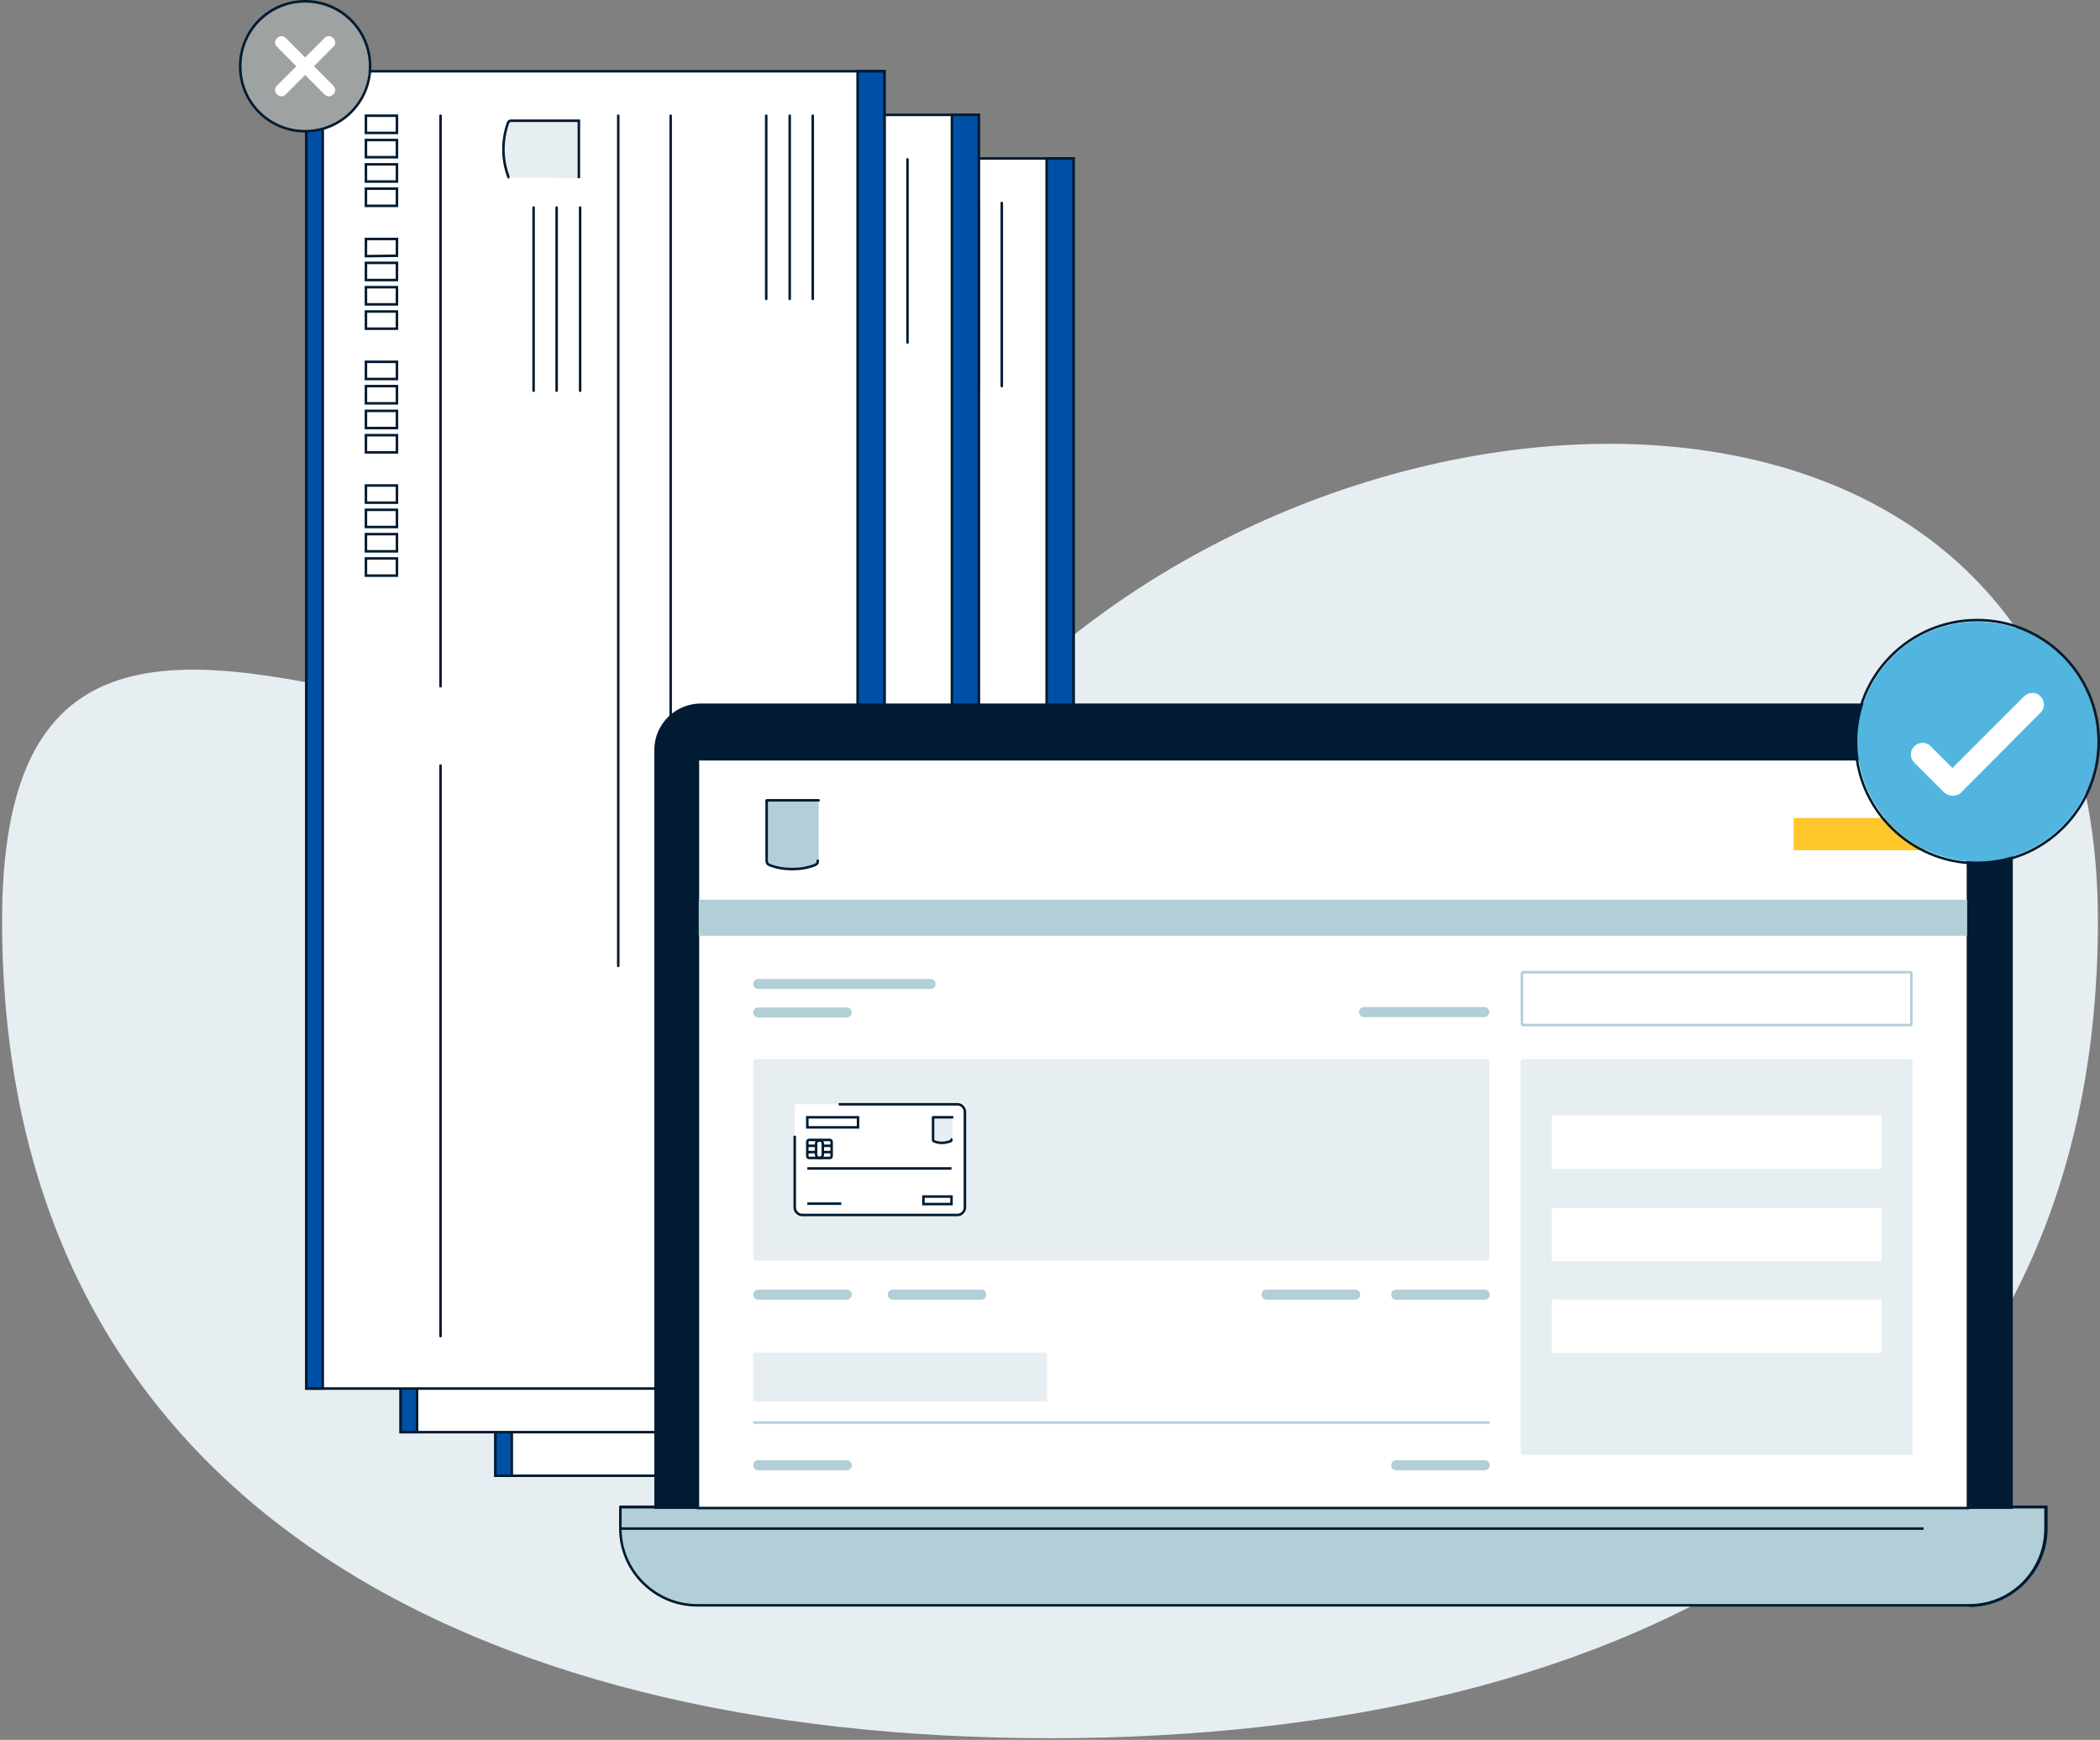
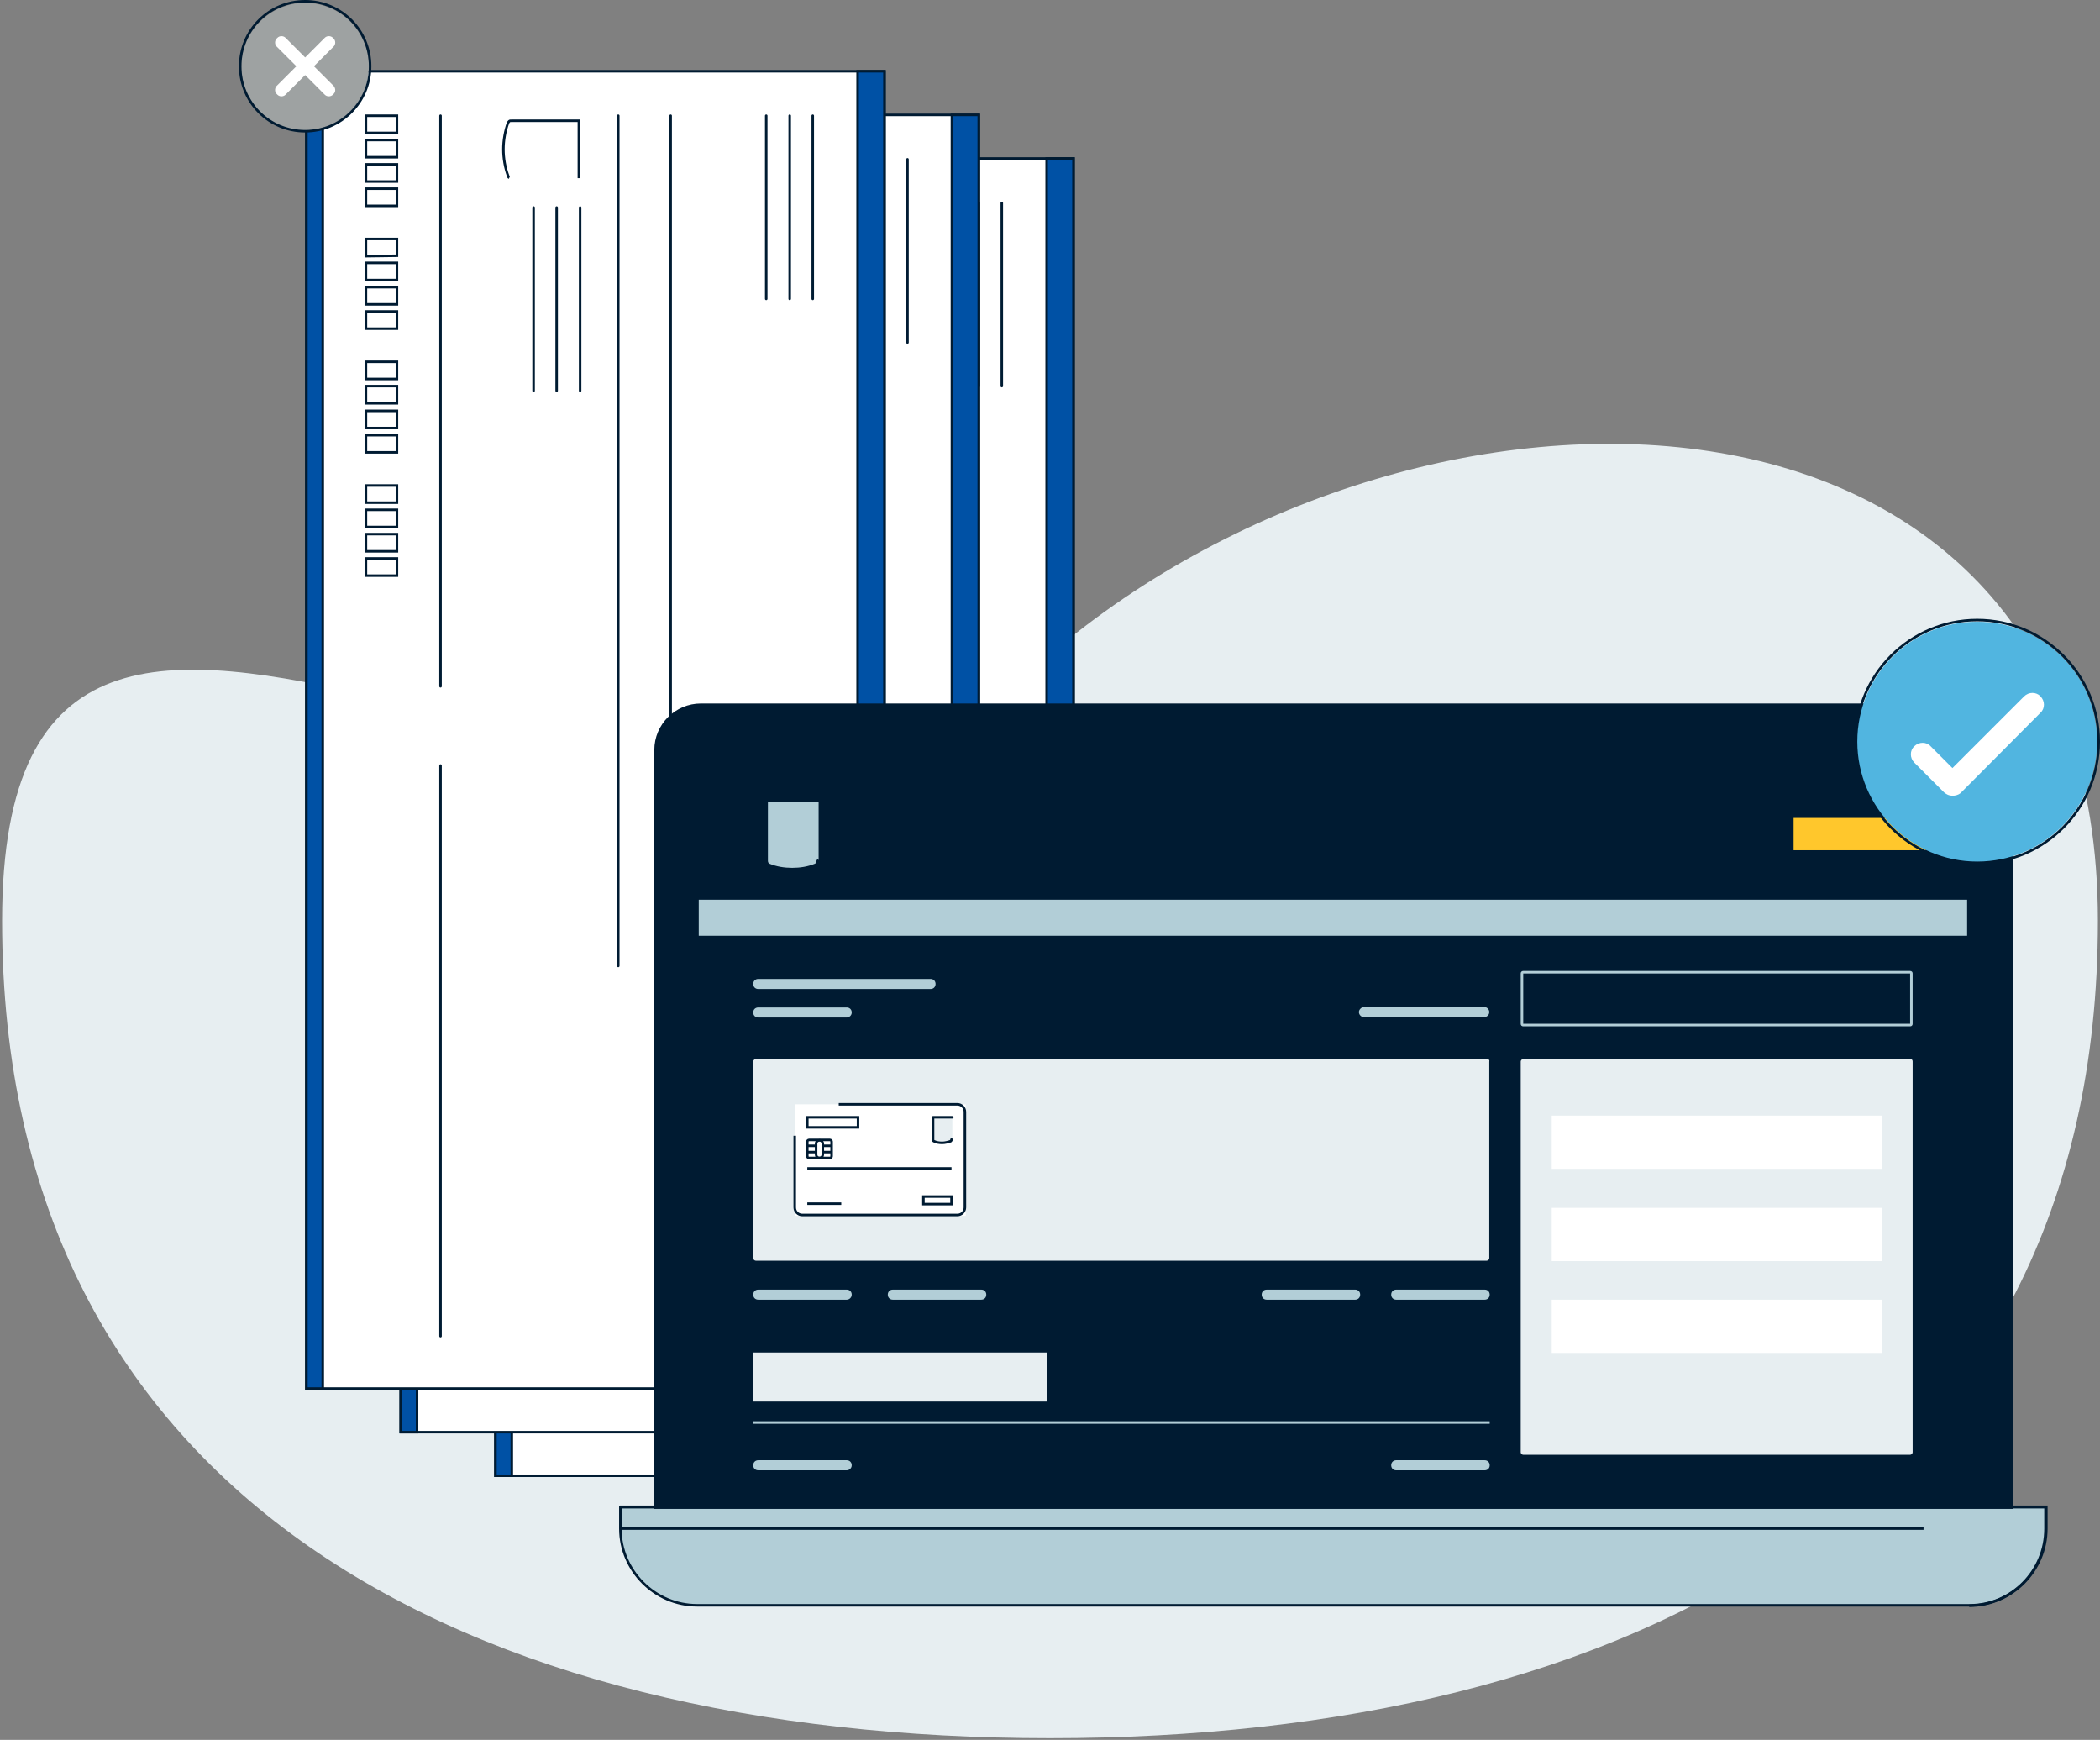
<svg xmlns="http://www.w3.org/2000/svg" width="501" height="415" viewBox="0 0 501 415" fill="none">
  <rect x="0" y="0" width="501" height="415" fill="#808080" stroke="none" />
  <path fill-rule="evenodd" clip-rule="evenodd" d="M250.5 414.6C388.6 414.6 500.5 357.7 500.5 219.6C500.5 81.5 337.5 79.6 248.2 158.1C158.9 236.7 0.5 81.5 0.5 219.6C0.5 357.7 112.4 414.6 250.5 414.6Z" fill="#E7EEF1" />
  <path d="M118.2 37.8H256.1V352H118.2V37.8Z" fill="white" stroke="#001B32" stroke-width="0.6" />
  <path d="M249.7 37.8H256.1V352H249.7V37.8Z" fill="#0051A5" stroke="#001B32" stroke-width="0.6" />
  <path d="M118.2 37.8H122.1V352H118.2V37.8Z" fill="#0051A5" stroke="#001B32" stroke-width="0.6" />
  <path d="M239 48.4V92.1" stroke="#001B32" stroke-width="0.6" stroke-miterlimit="10" stroke-linecap="round" stroke-linejoin="round" />
  <path d="M233.5 48.4V92.1" stroke="#001B32" stroke-width="0.6" stroke-miterlimit="10" stroke-linecap="round" stroke-linejoin="round" />
  <path d="M227.9 48.4V92.1" stroke="#001B32" stroke-width="0.6" stroke-miterlimit="10" stroke-linecap="round" stroke-linejoin="round" />
  <path d="M183.5 70.3V114" stroke="#001B32" stroke-width="0.6" stroke-miterlimit="10" stroke-linecap="round" stroke-linejoin="round" />
  <path d="M177.9 70.3V114" stroke="#001B32" stroke-width="0.6" stroke-miterlimit="10" stroke-linecap="round" stroke-linejoin="round" />
  <path d="M172.4 70.3V114" stroke="#001B32" stroke-width="0.6" stroke-miterlimit="10" stroke-linecap="round" stroke-linejoin="round" />
  <path d="M205.1 48.4V251.2" stroke="#001B32" stroke-width="0.6" stroke-miterlimit="10" stroke-linecap="round" stroke-linejoin="round" />
  <path d="M217.4 339.5V263.6H205.1V339.5H217.4Z" stroke="#001B32" stroke-width="0.6" stroke-miterlimit="10" stroke-linecap="round" stroke-linejoin="round" />
  <path d="M192.6 48.4V251.2" stroke="#001B32" stroke-width="0.6" stroke-miterlimit="10" stroke-linecap="round" stroke-linejoin="round" />
  <path d="M150.2 48.4V184.5" stroke="#001B32" stroke-width="0.6" stroke-miterlimit="10" stroke-linecap="round" stroke-linejoin="round" />
  <path d="M150.2 203.5V339.6" stroke="#001B32" stroke-width="0.6" stroke-miterlimit="10" stroke-linecap="round" stroke-linejoin="round" />
  <path d="M166.3 62.7C165.6 60.8 165.2 58.6 165.2 56.4C165.2 54.3 165.6 52 166.3 50.1C166.4 49.9 166.5 49.8 166.6 49.7C166.7 49.6 166.9 49.6 167.2 49.6H183.2V63.3H167.2C166.9 63.3 166.8 63.2 166.6 63.2C166.4 63.1 166.3 63 166.3 62.7Z" fill="#E7EEF1" stroke="#001B32" stroke-width="0.6" />
  <path d="M167.1 63.6C166.5 63.6 166.1 63.4 165.9 62.8C165.2 60.9 164.8 58.6 164.8 56.4C164.8 54.2 165.2 52 165.9 50C166.1 49.5 166.4 49.2 167.1 49.2H183.4V63.5" fill="#CFD5D9" />
  <path d="M166 62.8L166.6 62.6L166 62.8ZM166 50.1L165.4 49.9L166 50.1ZM183.5 49.3H184.1V48.7H183.5V49.3ZM167.1 63C166.9 63 166.8 63 166.7 62.9C166.7 62.9 166.6 62.8 166.5 62.6L165.3 63C165.4 63.3 165.6 63.7 166 63.9C166.3 64.1 166.7 64.2 167.1 64.2V63ZM166.6 62.6C165.9 60.7 165.5 58.5 165.5 56.4H164.2C164.2 58.6 164.6 61 165.3 63L166.6 62.6ZM165.5 56.5C165.5 54.4 165.9 52.2 166.6 50.3L165.4 49.9C164.7 51.9 164.3 54.3 164.3 56.5H165.5ZM166.5 50.3C166.6 50.1 166.6 50.1 166.7 50C166.8 50 166.9 49.9 167.1 49.9V48.6C166.7 48.6 166.3 48.7 166 48.9C165.7 49.1 165.5 49.4 165.4 49.7L166.5 50.3ZM167.1 49.9H183.4V48.6H167.1V49.9ZM182.8 49.3V63.6H184.1V49.3H182.8Z" fill="#001B32" />
-   <path d="M227.9 221V306.5" stroke="#001B32" stroke-width="0.6" stroke-miterlimit="10" stroke-linecap="round" stroke-linejoin="round" />
  <path d="M139.8 52.5V48.4H132.4V52.5H139.8Z" stroke="#001B32" stroke-width="0.6" stroke-miterlimit="10" />
  <path d="M139.8 58.3V54.2H132.4V58.3H139.8Z" stroke="#001B32" stroke-width="0.6" stroke-miterlimit="10" />
  <path d="M139.8 64.1V60H132.4V64.1H139.8Z" stroke="#001B32" stroke-width="0.6" stroke-miterlimit="10" />
  <path d="M139.8 69.9V65.8H132.4V69.9H139.8Z" stroke="#001B32" stroke-width="0.6" stroke-miterlimit="10" />
  <path d="M139.8 81.9V77.8H132.4V81.9H139.8Z" stroke="#001B32" stroke-width="0.6" stroke-miterlimit="10" />
  <path d="M139.8 87.7V83.6H132.4V87.7H139.8Z" stroke="#001B32" stroke-width="0.6" stroke-miterlimit="10" />
  <path d="M139.8 93.5V89.4H132.4V93.5H139.8Z" stroke="#001B32" stroke-width="0.6" stroke-miterlimit="10" />
  <path d="M139.8 99.3V95.2H132.4V99.3H139.8Z" stroke="#001B32" stroke-width="0.6" stroke-miterlimit="10" />
  <path d="M139.8 111.3V107.2H132.4V111.3H139.8Z" stroke="#001B32" stroke-width="0.6" stroke-miterlimit="10" />
  <path d="M139.8 117.1V113H132.4V117.1H139.8Z" stroke="#001B32" stroke-width="0.6" stroke-miterlimit="10" />
  <path d="M139.8 122.9V118.8H132.4V122.9H139.8Z" stroke="#001B32" stroke-width="0.6" stroke-miterlimit="10" />
  <path d="M139.8 128.7V124.6H132.4V128.7H139.8Z" stroke="#001B32" stroke-width="0.6" stroke-miterlimit="10" />
  <path d="M139.8 140.7V136.6H132.4V140.7H139.8Z" stroke="#001B32" stroke-width="0.6" stroke-miterlimit="10" />
  <path d="M139.8 146.5V142.4H132.4V146.5H139.8Z" stroke="#001B32" stroke-width="0.6" stroke-miterlimit="10" />
  <path d="M139.8 152.3V148.2H132.4V152.3H139.8Z" stroke="#001B32" stroke-width="0.6" stroke-miterlimit="10" />
  <path d="M139.8 158.1V154H132.4V158.1H139.8Z" stroke="#001B32" stroke-width="0.6" stroke-miterlimit="10" />
  <path d="M95.6 27.4H233.5V341.6H95.6V27.4Z" fill="white" stroke="#001B32" stroke-width="0.6" />
  <path d="M227.1 27.4H233.5V341.6H227.1V27.4Z" fill="#0051A5" stroke="#001B32" stroke-width="0.6" />
  <path d="M95.6 27.4H99.5V341.6H95.6V27.4Z" fill="#0051A5" stroke="#001B32" stroke-width="0.6" />
  <path d="M216.5 38V81.7" stroke="#001B32" stroke-width="0.6" stroke-miterlimit="10" stroke-linecap="round" stroke-linejoin="round" />
  <path d="M210.9 38V81.7" stroke="#001B32" stroke-width="0.6" stroke-miterlimit="10" stroke-linecap="round" stroke-linejoin="round" />
-   <path d="M205.4 38V81.7" stroke="#001B32" stroke-width="0.6" stroke-miterlimit="10" stroke-linecap="round" stroke-linejoin="round" />
  <path d="M160.9 59.9V103.6" stroke="#001B32" stroke-width="0.6" stroke-miterlimit="10" stroke-linecap="round" stroke-linejoin="round" />
  <path d="M155.4 59.9V103.6" stroke="#001B32" stroke-width="0.6" stroke-miterlimit="10" stroke-linecap="round" stroke-linejoin="round" />
  <path d="M149.9 59.9V103.6" stroke="#001B32" stroke-width="0.6" stroke-miterlimit="10" stroke-linecap="round" stroke-linejoin="round" />
  <path d="M182.6 38V240.8" stroke="#001B32" stroke-width="0.6" stroke-miterlimit="10" stroke-linecap="round" stroke-linejoin="round" />
  <path d="M194.8 329.1V253.2H182.5V329.1H194.8Z" stroke="#001B32" stroke-width="0.6" stroke-miterlimit="10" stroke-linecap="round" stroke-linejoin="round" />
  <path d="M170 38V240.8" stroke="#001B32" stroke-width="0.6" stroke-miterlimit="10" stroke-linecap="round" stroke-linejoin="round" />
  <path d="M127.6 38V174.1" stroke="#001B32" stroke-width="0.6" stroke-miterlimit="10" stroke-linecap="round" stroke-linejoin="round" />
  <path d="M127.6 193V329.1" stroke="#001B32" stroke-width="0.6" stroke-miterlimit="10" stroke-linecap="round" stroke-linejoin="round" />
  <path d="M143.7 52.3C143 50.4 142.6 48.2 142.6 46C142.6 43.9 143 41.6 143.7 39.7C143.8 39.5 143.9 39.4 144 39.3C144.1 39.2 144.3 39.2 144.6 39.2H160.6V52.9H144.6C144.3 52.9 144.2 52.8 144 52.8C143.9 52.7 143.8 52.5 143.7 52.3Z" fill="#E7EEF1" stroke="#001B32" stroke-width="0.6" />
  <path d="M144.6 53.2C144 53.2 143.6 53 143.4 52.4C142.7 50.5 142.3 48.2 142.3 46C142.3 43.8 142.7 41.6 143.4 39.6C143.6 39.1 143.9 38.8 144.6 38.8H160.9V53.1" fill="#CFD5D9" />
  <path d="M143.4 52.4L144 52.2L143.4 52.4ZM143.4 39.7L142.8 39.5L143.4 39.7ZM160.9 38.9H161.5V38.3H160.9V38.9ZM144.6 52.6C144.4 52.6 144.3 52.6 144.2 52.5C144.2 52.5 144.1 52.4 144 52.2L142.8 52.6C142.9 52.9 143.1 53.3 143.5 53.5C143.8 53.7 144.2 53.8 144.6 53.8V52.6ZM144 52.2C143.3 50.3 142.9 48.1 142.9 46H141.6C141.6 48.2 142 50.6 142.7 52.6L144 52.2ZM142.9 46C142.9 43.9 143.3 41.7 144 39.8L142.8 39.4C142.1 41.4 141.7 43.8 141.7 46H142.9ZM144 39.9C144.1 39.7 144.1 39.7 144.2 39.6C144.3 39.6 144.4 39.5 144.6 39.5V38.2C144.2 38.2 143.8 38.3 143.5 38.5C143.2 38.7 143 39 142.9 39.3L144 39.9ZM144.6 39.5H160.9V38.2H144.6V39.5ZM160.3 38.9V53.2H161.6V38.9H160.3Z" fill="#001B32" />
  <path d="M205.4 210.6V296.1" stroke="#001B32" stroke-width="0.6" stroke-miterlimit="10" stroke-linecap="round" stroke-linejoin="round" />
  <path d="M117.2 42.1V38H109.8V42.1H117.2Z" stroke="#001B32" stroke-width="0.6" stroke-miterlimit="10" />
  <path d="M117.2 47.9V43.8H109.8V47.9H117.2Z" stroke="#001B32" stroke-width="0.6" stroke-miterlimit="10" />
  <path d="M117.2 53.7V49.6H109.8V53.7H117.2Z" stroke="#001B32" stroke-width="0.6" stroke-miterlimit="10" />
  <path d="M117.2 59.5V55.4H109.8V59.5H117.2Z" stroke="#001B32" stroke-width="0.6" stroke-miterlimit="10" />
  <path d="M117.2 71.5V67.4H109.8V71.5H117.2Z" stroke="#001B32" stroke-width="0.6" stroke-miterlimit="10" />
  <path d="M117.2 77.3V73.2H109.8V77.3H117.2Z" stroke="#001B32" stroke-width="0.6" stroke-miterlimit="10" />
  <path d="M117.2 83.1V79H109.8V83.1H117.2Z" stroke="#001B32" stroke-width="0.6" stroke-miterlimit="10" />
  <path d="M117.2 88.9V84.8H109.8V88.9H117.2Z" stroke="#001B32" stroke-width="0.6" stroke-miterlimit="10" />
  <path d="M117.2 100.8V96.7H109.8V100.8H117.2Z" stroke="#001B32" stroke-width="0.6" stroke-miterlimit="10" />
  <path d="M117.2 106.6V102.5H109.8V106.6H117.2Z" stroke="#001B32" stroke-width="0.6" stroke-miterlimit="10" />
  <path d="M117.2 112.5V108.4H109.8V112.5H117.2Z" stroke="#001B32" stroke-width="0.6" stroke-miterlimit="10" />
  <path d="M117.2 118.3V114.2H109.8V118.3H117.2Z" stroke="#001B32" stroke-width="0.6" stroke-miterlimit="10" />
  <path d="M117.2 130.3V126.2H109.8V130.3H117.2Z" stroke="#001B32" stroke-width="0.6" stroke-miterlimit="10" />
  <path d="M117.2 136.1V132H109.8V136.1H117.2Z" stroke="#001B32" stroke-width="0.6" stroke-miterlimit="10" />
  <path d="M117.2 141.9V137.8H109.8V141.9H117.2Z" stroke="#001B32" stroke-width="0.6" stroke-miterlimit="10" />
  <path d="M117.2 147.7V143.6H109.8V147.7H117.2Z" stroke="#001B32" stroke-width="0.6" stroke-miterlimit="10" />
  <path d="M73.1 17H211V331.2H73.1V17Z" fill="white" stroke="#001B32" stroke-width="0.6" />
  <path d="M204.6 17H211V331.2H204.6V17Z" fill="#0051A5" stroke="#001B32" stroke-width="0.6" />
  <path d="M73.1 17H77V331.2H73.1V17Z" fill="#0051A5" stroke="#001B32" stroke-width="0.6" />
  <path d="M193.9 27.6V71.3" stroke="#001B32" stroke-width="0.6" stroke-miterlimit="10" stroke-linecap="round" stroke-linejoin="round" />
  <path d="M188.4 27.6V71.3" stroke="#001B32" stroke-width="0.6" stroke-miterlimit="10" stroke-linecap="round" stroke-linejoin="round" />
  <path d="M182.8 27.6V71.3" stroke="#001B32" stroke-width="0.6" stroke-miterlimit="10" stroke-linecap="round" stroke-linejoin="round" />
  <path d="M138.4 49.5V93.2" stroke="#001B32" stroke-width="0.6" stroke-miterlimit="10" stroke-linecap="round" stroke-linejoin="round" />
  <path d="M132.8 49.5V93.2" stroke="#001B32" stroke-width="0.6" stroke-miterlimit="10" stroke-linecap="round" stroke-linejoin="round" />
  <path d="M127.3 49.5V93.2" stroke="#001B32" stroke-width="0.6" stroke-miterlimit="10" stroke-linecap="round" stroke-linejoin="round" />
  <path d="M160 27.6V230.4" stroke="#001B32" stroke-width="0.6" stroke-miterlimit="10" stroke-linecap="round" stroke-linejoin="round" />
  <path d="M172.3 318.7V242.8H160V318.7H172.3V318.7Z" stroke="#001B32" stroke-width="0.6" stroke-miterlimit="10" stroke-linecap="round" stroke-linejoin="round" />
  <path d="M147.5 27.6V230.4" stroke="#001B32" stroke-width="0.6" stroke-miterlimit="10" stroke-linecap="round" stroke-linejoin="round" />
  <path d="M105.1 27.6V163.7" stroke="#001B32" stroke-width="0.6" stroke-miterlimit="10" stroke-linecap="round" stroke-linejoin="round" />
  <path d="M105.1 182.6V318.7" stroke="#001B32" stroke-width="0.6" stroke-miterlimit="10" stroke-linecap="round" stroke-linejoin="round" />
-   <path d="M121.5 42.4C121.3 42.3 121.2 42.1 121.2 41.9C120.5 40 120.1 37.8 120.1 35.6C120.1 33.5 120.5 31.2 121.2 29.3C121.3 29.1 121.4 29 121.5 28.9C121.6 28.8 121.8 28.8 122.1 28.8H138.1V42.5" fill="#E7EEF1" />
  <path d="M121.5 42.4C121.3 42.3 121.2 42.1 121.2 41.9C120.5 40 120.1 37.8 120.1 35.6C120.1 33.5 120.5 31.2 121.2 29.3C121.3 29.1 121.4 29 121.5 28.9C121.6 28.8 121.8 28.8 122.1 28.8H138.1V42.5" stroke="#001B32" stroke-width="0.6" />
  <path d="M182.8 200.2V285.7" stroke="#001B32" stroke-width="0.6" stroke-miterlimit="10" stroke-linecap="round" stroke-linejoin="round" />
  <path d="M94.7 31.7V27.6H87.3V31.7H94.7Z" stroke="#001B32" stroke-width="0.6" stroke-miterlimit="10" />
  <path d="M94.7 37.5V33.4H87.3V37.5H94.7Z" stroke="#001B32" stroke-width="0.6" stroke-miterlimit="10" />
  <path d="M94.7 43.3V39.2H87.3V43.3H94.7Z" stroke="#001B32" stroke-width="0.6" stroke-miterlimit="10" />
  <path d="M94.7 49.1V45H87.3V49.1H94.7Z" stroke="#001B32" stroke-width="0.6" stroke-miterlimit="10" />
  <path d="M94.7 61V57H87.3V61.1L94.7 61Z" stroke="#001B32" stroke-width="0.6" stroke-miterlimit="10" />
  <path d="M94.7 66.8V62.7H87.3V66.8H94.7Z" stroke="#001B32" stroke-width="0.6" stroke-miterlimit="10" />
  <path d="M94.7 72.6V68.5H87.3V72.6H94.7Z" stroke="#001B32" stroke-width="0.6" stroke-miterlimit="10" />
  <path d="M94.7 78.4V74.3H87.3V78.4H94.7Z" stroke="#001B32" stroke-width="0.6" stroke-miterlimit="10" />
  <path d="M94.7 90.4V86.3H87.3V90.4H94.7Z" stroke="#001B32" stroke-width="0.6" stroke-miterlimit="10" />
  <path d="M94.7 96.2V92.1H87.3V96.2H94.7Z" stroke="#001B32" stroke-width="0.6" stroke-miterlimit="10" />
  <path d="M94.7 102.1V98H87.3V102.1H94.7Z" stroke="#001B32" stroke-width="0.6" stroke-miterlimit="10" />
  <path d="M94.7 107.9V103.8H87.3V107.9H94.7Z" stroke="#001B32" stroke-width="0.6" stroke-miterlimit="10" />
  <path d="M94.7 119.9V115.8H87.3V119.9H94.7Z" stroke="#001B32" stroke-width="0.6" stroke-miterlimit="10" />
  <path d="M94.7 125.7V121.6H87.3V125.7H94.7Z" stroke="#001B32" stroke-width="0.6" stroke-miterlimit="10" />
  <path d="M94.7 131.5V127.4H87.3V131.5H94.7Z" stroke="#001B32" stroke-width="0.6" stroke-miterlimit="10" />
  <path d="M94.7 137.3V133.2H87.3V137.3H94.7Z" stroke="#001B32" stroke-width="0.6" stroke-miterlimit="10" />
  <path d="M72.8 31.1C81.2 31.1 88 24.3 88 15.9C88 7.5 81.2 0.7 72.8 0.7C64.4 0.7 57.6 7.5 57.6 15.9C57.6 24.3 64.4 31.1 72.8 31.1Z" fill="#9EA2A2" />
  <path d="M72.8 31.3C81.3 31.3 88.3 24.4 88.3 15.8C88.3 7.2 81.4 0.3 72.8 0.3C64.2 0.3 57.3 7.2 57.3 15.8C57.3 24.4 64.2 31.3 72.8 31.3Z" stroke="#001B32" stroke-width="0.6" />
  <path d="M79.6 20.5L74.9 15.8L79.6 11.1C80.1 10.6 80.1 9.7 79.6 9.2L79.4 9C78.9 8.5 78 8.5 77.5 9L72.8 13.7L68.1 9C67.6 8.5 66.7 8.5 66.2 9L66 9.2C65.5 9.7 65.5 10.6 66 11.1L70.7 15.8L66 20.5C65.5 21 65.5 21.9 66 22.4L66.2 22.6C66.7 23.1 67.6 23.1 68.1 22.6L72.8 17.9L77.5 22.6C78 23.1 78.9 23.1 79.4 22.6L79.6 22.4C80.1 21.9 80.1 21.1 79.6 20.5Z" fill="white" />
  <path d="M469.9 383.1H166.3C156.2 383.1 147.9 374.8 147.9 364.7V359.5H488.2V364.7C488.2 374.8 480 383.1 469.9 383.1Z" fill="#B2CED7" />
  <path d="M469.9 382.9H166.3C156.3 382.9 148 374.7 148 364.6V359.5H488V364.6C488 374.7 479.9 382.9 469.9 382.9Z" stroke="#001B32" stroke-width="0.6" />
  <path d="M156.4 359.4V359.6H156.6H479.7H479.9V359.4V178.9C479.9 173 475.1 168.1 469 168.1H167.2C161.3 168.1 156.4 172.9 156.4 178.9V359.4Z" fill="#001B32" stroke="#001B32" stroke-width="0.6" />
  <path d="M468.9 168.3H167.2C161.3 168.3 156.6 173.1 156.6 178.9V359.4" stroke="#001B32" stroke-width="0.6" stroke-miterlimit="10" />
  <path d="M147.9 359.4H488.2V364.6C488.2 374.7 479.9 383 469.8 383" stroke="#001B32" stroke-width="0.6" stroke-miterlimit="10" />
-   <path d="M469.5 181.3V181.1H469.3H166.7H166.5V181.3V359.5V359.7H166.7H469.3H469.5V359.5V181.3Z" fill="white" stroke="#001B32" stroke-width="0.6" />
  <path d="M147.9 364.6H458.9" stroke="#001B32" stroke-width="0.6" stroke-miterlimit="10" />
  <path d="M318.1 177.3C319.2 177.3 320.1 176.4 320.1 175.3C320.1 174.2 319.2 173.3 318.1 173.3C317 173.3 316.1 174.2 316.1 175.3C316.1 176.4 317 177.3 318.1 177.3Z" stroke="#001B32" stroke-width="0.6" stroke-miterlimit="10" />
  <path d="M195.1 205.3C195.1 205.9 194.9 206.1 194.5 206.3C192.8 207 190.9 207.3 189 207.3C187.1 207.3 185.2 207 183.5 206.3C183.1 206.1 182.9 205.8 182.9 205.3V190.9H195.3V205.3H195.1Z" fill="#B2CED7" />
  <path d="M195.1 205.3C195.1 205.9 194.9 206.1 194.5 206.3C192.8 207 190.9 207.3 189 207.3C187.1 207.3 185.2 207 183.5 206.3C183.1 206.1 182.9 205.8 182.9 205.3V190.9H195.3" stroke="#001B32" stroke-width="0.6" stroke-miterlimit="10" stroke-linecap="round" stroke-linejoin="round" />
  <path d="M469.3 214.6H166.7V223.2H469.3V214.6Z" fill="#B2CED7" />
  <path d="M354.8 252.6H180.3C180 252.6 179.7 252.9 179.7 253.2V300.1C179.7 300.4 180 300.7 180.3 300.7H354.7C355 300.7 355.3 300.4 355.3 300.1V253.2C355.4 252.8 355.1 252.6 354.8 252.6Z" fill="#E7EEF1" />
  <path d="M455.7 252.6H363.4C363.1 252.6 362.8 252.9 362.8 253.2V346.4C362.8 346.7 363.1 347 363.4 347H455.7C456 347 456.3 346.7 456.3 346.4V253.2C456.3 252.8 456.1 252.6 455.7 252.6Z" fill="#E7EEF1" />
  <path d="M363.4 231.9H455.7C455.9 231.9 456 232 456 232.2V244.2C456 244.4 455.9 244.5 455.7 244.5H363.4C363.2 244.5 363.1 244.4 363.1 244.2V232.2C363.1 232 363.2 231.9 363.4 231.9Z" stroke="#B2CED7" stroke-width="0.6" />
  <path d="M448.9 266.1H370.2V278.8H448.9V266.1Z" fill="white" />
  <path d="M448.9 288.1H370.2V300.8H448.9V288.1Z" fill="white" />
  <path d="M448.9 310H370.2V322.7H448.9V310Z" fill="white" />
  <path d="M230.4 263.4H189.6V290H230.4V263.4Z" fill="white" />
  <path d="M200.1 263.4H228.4C229.4 263.4 230.2 264.2 230.2 265.2V288C230.2 289 229.4 289.8 228.4 289.8H191.4C190.4 289.8 189.6 289 189.6 288V270.9" stroke="#001B32" stroke-width="0.6" stroke-miterlimit="10" />
  <path d="M192.6 287.1H200.7" stroke="#001B32" stroke-width="0.6" stroke-miterlimit="10" />
  <path d="M204.7 266.5H192.6V268.9H204.7V266.5Z" stroke="#001B32" stroke-width="0.6" stroke-miterlimit="10" />
  <path d="M227 285.4H220.3V287.2H227V285.4Z" stroke="#001B32" stroke-width="0.6" stroke-miterlimit="10" />
  <path d="M198 276.2H193C192.8 276.2 192.6 276 192.6 275.8V272.3C192.6 272.1 192.8 271.9 193 271.9H198C198.2 271.9 198.4 272.1 198.4 272.3V275.8C198.4 276 198.2 276.2 198 276.2Z" stroke="#001B32" stroke-width="0.6" stroke-miterlimit="10" />
  <path d="M195.5 276.2C195 276.2 194.7 275.8 194.7 275.4V272.8C194.7 272.3 195.1 272 195.5 272C196 272 196.3 272.4 196.3 272.8V275.4C196.3 275.8 196 276.2 195.5 276.2Z" stroke="#001B32" stroke-width="0.6" stroke-miterlimit="10" />
  <path d="M192.6 273.3H194.7" stroke="#001B32" stroke-width="0.6" stroke-miterlimit="10" />
  <path d="M192.6 274.8H194.7" stroke="#001B32" stroke-width="0.6" stroke-miterlimit="10" />
  <path d="M196.3 273.3H198.4" stroke="#001B32" stroke-width="0.6" stroke-miterlimit="10" />
  <path d="M196.3 274.8H198.4" stroke="#001B32" stroke-width="0.6" stroke-miterlimit="10" />
  <path d="M227 271.8C227 272 226.9 272.1 226.8 272.2C226.2 272.4 225.4 272.6 224.8 272.6C224.1 272.6 223.4 272.5 222.8 272.2C222.6 272.1 222.6 272 222.6 271.8V266.5H227.2V271.8H227Z" fill="#E7EEF1" />
  <path d="M227 271.8C227 272 226.9 272.1 226.8 272.2C226.2 272.4 225.4 272.6 224.8 272.6C224.1 272.6 223.4 272.5 222.8 272.2C222.6 272.1 222.6 272 222.6 271.8V266.5H227.2" stroke="#001B32" stroke-width="0.6" stroke-miterlimit="10" stroke-linecap="round" stroke-linejoin="round" />
  <path d="M192.6 278.7H227" stroke="#001B32" stroke-width="0.6" stroke-miterlimit="10" />
  <path d="M459.4 195.1H427.9V202.8H459.4V195.1Z" fill="#FFC72C" />
  <path d="M222 235.9H180.9C180.2 235.9 179.7 235.4 179.7 234.7C179.7 234 180.2 233.5 180.9 233.5H222C222.7 233.5 223.2 234 223.2 234.7C223.2 235.4 222.7 235.9 222 235.9Z" fill="#B2CED7" />
  <path d="M202 242.7H180.9C180.2 242.7 179.7 242.2 179.7 241.5C179.7 240.8 180.2 240.3 180.9 240.3H202C202.7 240.3 203.2 240.8 203.2 241.5C203.2 242.2 202.6 242.7 202 242.7Z" fill="#B2CED7" />
  <path d="M202 310H180.9C180.2 310 179.7 309.5 179.7 308.8C179.7 308.1 180.2 307.6 180.9 307.6H202C202.7 307.6 203.2 308.1 203.2 308.8C203.2 309.5 202.6 310 202 310Z" fill="#B2CED7" />
  <path d="M202 350.7H180.9C180.2 350.7 179.7 350.2 179.7 349.5C179.7 348.8 180.2 348.3 180.9 348.3H202C202.7 348.3 203.2 348.8 203.2 349.5C203.2 350.2 202.6 350.7 202 350.7Z" fill="#B2CED7" />
  <path d="M354.2 350.7H333.1C332.4 350.7 331.9 350.2 331.9 349.5C331.9 348.8 332.4 348.3 333.1 348.3H354.2C354.9 348.3 355.4 348.8 355.4 349.5C355.4 350.2 354.9 350.7 354.2 350.7Z" fill="#B2CED7" />
  <path d="M234.1 310H213C212.3 310 211.8 309.5 211.8 308.8C211.8 308.1 212.3 307.6 213 307.6H234.1C234.8 307.6 235.3 308.1 235.3 308.8C235.3 309.5 234.8 310 234.1 310Z" fill="#B2CED7" />
  <path d="M354.2 310H333.1C332.4 310 331.9 309.5 331.9 308.8C331.9 308.1 332.4 307.6 333.1 307.6H354.2C354.9 307.6 355.4 308.1 355.4 308.8C355.4 309.5 354.9 310 354.2 310Z" fill="#B2CED7" />
  <path d="M323.3 310H302.2C301.5 310 301 309.5 301 308.8C301 308.1 301.5 307.6 302.2 307.6H323.3C324 307.6 324.5 308.1 324.5 308.8C324.5 309.5 324 310 323.3 310Z" fill="#B2CED7" />
  <path d="M325.4 240.2H354.1C354.8 240.2 355.3 240.8 355.3 241.4C355.3 242.1 354.7 242.6 354.1 242.6H325.4C324.7 242.6 324.2 242 324.2 241.4C324.2 240.8 324.8 240.2 325.4 240.2Z" fill="#B2CED7" />
  <path d="M249.8 322.6H179.7V334.3H249.8V322.6Z" fill="#E7EEF1" />
  <path d="M179.7 339.3H355.4" stroke="#B2CED7" stroke-width="0.6" stroke-miterlimit="10" />
  <path d="M471.7 205.9C487.7 205.9 500.7 192.9 500.7 176.9C500.7 160.9 487.7 147.9 471.7 147.9C455.7 147.9 442.7 160.9 442.7 176.9C442.7 192.9 455.7 205.9 471.7 205.9Z" stroke="#001B32" stroke-width="0.6" />
  <path d="M471.7 205.5C487.5 205.5 500.3 192.7 500.3 176.9C500.3 161.1 487.5 148.3 471.7 148.3C455.9 148.3 443.1 161.1 443.1 176.9C443.1 192.7 456 205.5 471.7 205.5Z" fill="#51B5E0" />
  <path d="M465.8 189.8C465 189.8 464.4 189.5 463.8 189L456.7 181.9C455.6 180.8 455.6 179 456.7 178C457.8 176.9 459.6 176.9 460.6 178L465.8 183.2L482.9 166.1C484 165 485.8 165 486.8 166.1C487.9 167.2 487.9 169 486.8 170L467.7 189.2C467.2 189.6 466.5 189.8 465.8 189.8Z" fill="white" />
</svg>